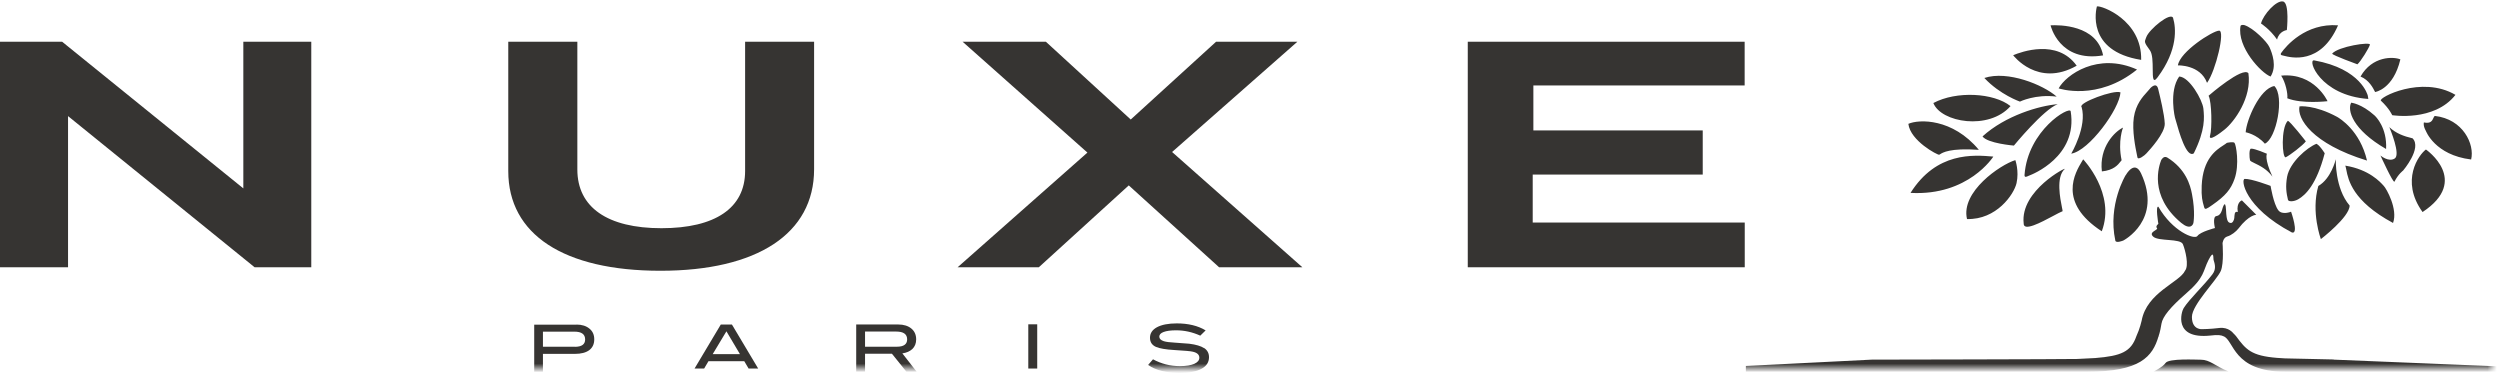
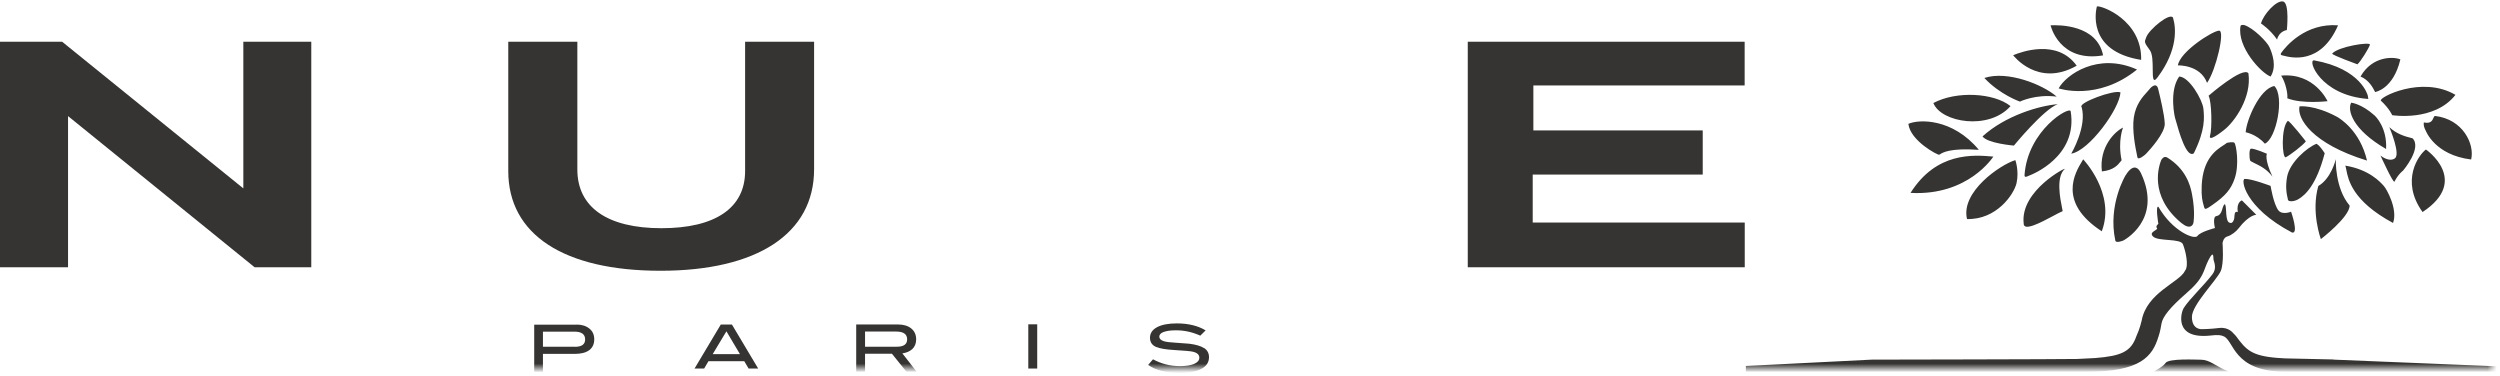
<svg xmlns="http://www.w3.org/2000/svg" width="299" height="45" viewBox="0 0 299 45" fill="none">
  <path d="M29.102 4.991V22.532L7.43 4.991H0V31.965H8.138V13.886L30.316 31.855L30.451 31.965H37.229V4.991H29.102Z" fill="#363432" />
  <path d="M89.115 20.46C89.115 24.863 85.563 27.293 79.111 27.293C72.659 27.293 69.051 24.803 69.051 20.271V4.991H60.789V20.46C60.789 28.04 67.421 32.383 78.988 32.383C90.554 32.383 97.366 27.96 97.366 20.241V4.991H89.115V20.46Z" fill="#363432" />
-   <path d="M155.166 4.991H145.443L135.236 14.294L125.086 4.991H115.127L130.055 18.249L114.531 31.965H124.243L135 22.173L145.803 31.965H155.762L140.182 18.179L155.166 4.991Z" fill="#363432" />
  <path d="M183.312 20.878H203.646V15.599H183.391V10.22H208.66V4.991H175.545V31.965H208.671V26.616H183.312V20.878Z" fill="#363432" />
  <mask id="mask0_4486_1340" style="mask-type:luminance" maskUnits="userSpaceOnUse" x="0" y="0" width="299" height="45">
    <path d="M298.101 0H0V44.077H298.101V0Z" fill="white" />
  </mask>
  <g mask="url(#mask0_4486_1340)">
    <path d="M263.231 43.021C262.657 43.021 259.375 42.842 259.004 43.41C258.667 43.898 257.588 44.436 257.588 44.436H266.547C264.939 43.788 264.31 43.021 263.231 43.021Z" fill="#363432" />
    <path d="M279.092 42.992L273.281 42.862C272.887 42.842 272.561 42.822 272.337 42.802C269.245 42.553 268.616 41.816 267.424 40.193C267.357 40.103 267.29 40.033 267.222 39.973C267.155 39.904 267.11 39.864 267.11 39.864C267.11 39.864 266.548 39.087 265.424 39.226C264.288 39.366 263.389 39.366 263.389 39.366C263.389 39.366 262.153 39.505 262.153 37.902C262.153 36.457 265.12 33.509 265.603 32.413C266.008 31.487 265.817 29.086 265.817 29.086C265.817 29.086 265.884 28.419 266.39 28.279C266.885 28.14 267.447 27.682 267.717 27.333C268.987 25.669 269.852 25.689 269.852 25.689L268.133 23.966C268.133 23.966 267.447 24.165 267.638 25.361C267.2 25.191 267.256 25.799 267.222 26.078C267.188 26.357 267.009 26.715 266.761 26.666C266.514 26.606 266.289 26.556 266.233 25.112C266.165 23.667 265.795 24.972 265.795 24.972C265.795 24.972 265.637 25.779 265.098 25.839C264.569 25.889 264.907 27.273 264.907 27.273C264.907 27.273 263.153 27.721 262.816 28.22C262.479 28.718 259.815 27.662 258.14 24.723C257.769 24.604 258.14 26.775 258.14 26.775C258.14 26.775 257.758 27.054 257.971 27.283C258.185 27.512 256.881 27.732 257.533 28.309C258.185 28.887 260.781 28.498 261.073 29.206C261.366 29.913 261.827 31.766 261.332 32.373C260.68 33.788 256.757 34.953 256.139 38.36C256.139 38.36 255.925 39.326 255.509 40.212C254.869 42.065 253.7 42.573 250.597 42.822C250.159 42.852 249.406 42.892 248.417 42.932C247.068 42.972 223.867 43.011 223.867 43.011L208.805 43.769V44.456H249.653C255.948 44.456 257.454 42.663 258.162 40.212H258.275C258.275 40.212 258.207 40.183 258.173 40.193C258.173 40.193 258.353 39.724 258.511 38.718C258.646 37.862 259.623 36.696 261.433 35.122C263.715 33.15 263.445 32.453 264.142 31.088C264.828 29.733 264.693 30.939 264.738 31.068C264.839 31.437 265.143 32.114 264.603 32.812C263.535 34.206 261.86 35.75 261.163 36.856C260.905 37.234 259.848 40.601 264.356 40.133C265.266 40.013 265.682 40.093 265.918 40.212C267.211 40.661 267.009 44.456 273.326 44.456H298.561V43.808L279.115 43.011L279.092 42.992Z" fill="#363432" />
    <path d="M68.758 41.468H64.936V39.665H68.69C69.556 39.665 69.983 39.974 69.983 40.601C69.983 41.179 69.578 41.478 68.758 41.478M68.938 38.828H63.891V44.476H64.936V42.324H68.747C69.5 42.324 70.073 42.175 70.478 41.876C70.871 41.577 71.073 41.149 71.073 40.581C71.073 40.043 70.882 39.615 70.5 39.306C70.118 38.987 69.601 38.818 68.949 38.818" fill="#363432" />
  </g>
  <path d="M86.879 39.625L88.498 42.354H85.238L86.879 39.625ZM86.204 38.818L83.068 44.077H84.215L84.732 43.201H89.015L89.532 44.077H90.678L87.542 38.818H86.216H86.204Z" fill="#363432" />
  <mask id="mask1_4486_1340" style="mask-type:luminance" maskUnits="userSpaceOnUse" x="0" y="0" width="299" height="45">
    <path d="M298.101 0H0V44.077H298.101V0Z" fill="white" />
  </mask>
  <g mask="url(#mask1_4486_1340)">
    <path d="M103.459 41.467V39.654H107.18C108.056 39.654 108.495 39.963 108.495 40.591C108.495 41.168 108.09 41.467 107.27 41.467H103.459ZM109.113 41.746C109.416 41.457 109.574 41.069 109.574 40.591C109.574 40.043 109.383 39.614 109.001 39.296C108.618 38.977 108.09 38.808 107.427 38.808H102.402V44.456H103.459V42.304H106.674L108.405 44.456H109.63L107.921 42.264C108.427 42.194 108.821 42.015 109.113 41.746Z" fill="#363432" />
  </g>
  <path d="M124.052 38.788H122.984V44.077H124.052V38.788Z" fill="#363432" />
  <mask id="mask2_4486_1340" style="mask-type:luminance" maskUnits="userSpaceOnUse" x="0" y="0" width="299" height="45">
    <path d="M298.101 0H0V44.077H298.101V0Z" fill="white" />
  </mask>
  <g mask="url(#mask2_4486_1340)">
    <path d="M144.014 41.637C143.632 41.388 143.036 41.209 142.238 41.109C141.957 41.079 141.372 41.039 140.496 40.979C139.9 40.95 139.473 40.89 139.203 40.81C138.832 40.691 138.652 40.511 138.652 40.262C138.652 40.023 138.821 39.834 139.169 39.705C139.518 39.575 140.012 39.505 140.664 39.505C141.642 39.505 142.609 39.714 143.553 40.143L144.194 39.515C143.272 38.957 142.114 38.678 140.743 38.678C139.72 38.678 138.933 38.838 138.371 39.137C137.809 39.446 137.539 39.864 137.539 40.392C137.539 40.92 137.775 41.278 138.27 41.497C138.697 41.677 139.428 41.806 140.484 41.866C141.665 41.936 142.395 41.995 142.665 42.065C143.182 42.185 143.441 42.424 143.441 42.782C143.441 43.091 143.238 43.33 142.845 43.51C142.44 43.689 141.856 43.788 141.114 43.788C139.967 43.788 138.888 43.51 137.899 42.972L137.314 43.649C138.225 44.286 139.484 44.595 141.114 44.595C142.238 44.595 143.092 44.436 143.699 44.107C144.295 43.788 144.598 43.32 144.598 42.723C144.598 42.255 144.407 41.896 144.036 41.637" fill="#363432" />
  </g>
  <path fill-rule="evenodd" clip-rule="evenodd" d="M273.057 0.179C272.258 3.69251e-05 270.696 1.723 270.415 2.809C270.415 2.809 271.494 3.496 272.337 4.731C272.584 3.705 273.506 3.596 273.506 3.596C273.506 3.596 273.855 0.359 273.057 0.179ZM245.247 3.028C246.248 2.978 250.8 2.939 251.531 6.624C246.27 7.511 245.247 3.028 245.247 3.028ZM237.334 9.323C240.11 8.407 244.359 10.13 245.978 11.555C243.438 11.236 241.583 12.152 241.583 12.152C241.583 12.152 239.2 11.326 237.334 9.333V9.323ZM281.206 12.272C280.711 13.168 281.341 15.489 285.376 17.82C285.511 15.28 284.151 13.945 283.982 13.796C282.431 12.401 281.206 12.282 281.206 12.282V12.272ZM275.024 12.72C274.686 14.135 276.496 17.183 283.094 19.205C282.263 15.609 279.823 14.155 279.531 13.985C276.788 12.501 275.024 12.72 275.024 12.72ZM269.1 19.165C269.021 18.856 268.965 17.76 269.235 17.78C269.651 17.75 271.123 18.388 271.123 18.388C271.123 18.388 270.786 18.976 271.786 21.127C271.141 20.23 270.233 19.796 269.654 19.519C269.346 19.371 269.131 19.269 269.1 19.165ZM240.773 6.604C241.718 6.206 246.057 4.612 248.372 7.859C243.707 10.509 240.773 6.604 240.773 6.604ZM251.385 20.5C251.036 17.591 252.936 15.718 253.914 15.26C253.914 15.26 253.262 16.844 253.745 19.165C253.704 19.208 253.659 19.266 253.606 19.334C253.319 19.702 252.809 20.357 251.385 20.5ZM254.229 20.948C254.229 20.948 252.07 24.474 252.992 28.767C253.059 29.136 253.947 28.767 253.947 28.767C253.947 28.767 258.68 26.327 256.072 20.739C255.285 19.045 254.24 20.948 254.24 20.948H254.229ZM274.124 27.811C268.392 24.783 267.976 21.416 268.47 21.396H268.459C269.257 21.356 271.562 22.233 271.562 22.233C271.562 22.233 271.91 24.384 272.483 25.142C272.944 25.759 274.012 25.321 274.012 25.321C274.012 25.321 274.967 28.02 274.124 27.811ZM266.335 17.083C266.238 17.172 266.093 17.266 265.916 17.38C265.054 17.938 263.463 18.968 263.322 22.213C263.269 23.561 263.405 24.038 263.59 24.686L263.626 24.813C263.716 25.112 263.918 24.992 264.581 24.524C266.166 23.428 266.818 22.631 267.245 21.416C267.875 19.663 267.425 17.272 267.245 17.083C267.088 16.914 266.346 17.083 266.346 17.083H266.335ZM260.872 26.655C256.949 23.398 258.23 19.782 258.477 19.155C258.477 19.155 258.758 18.577 259.197 18.836C261.4 20.191 261.962 22.113 262.164 23.229C262.58 25.37 262.333 26.655 262.333 26.655C262.277 26.915 261.94 27.532 260.872 26.655ZM277.058 17.193C275.912 17.641 273.866 19.424 273.54 21.127C273.326 22.313 273.45 23.09 273.641 23.896C273.697 24.145 274.349 24.135 274.877 23.827C275.743 23.319 277.047 22.093 278.036 18.328C277.35 17.262 277.047 17.203 277.047 17.203L277.058 17.193ZM277.272 22.243C278.823 21.346 279.351 19.075 279.351 19.075L279.362 19.065C279.362 19.065 279.239 22.502 281.015 24.584C281.015 25.958 277.575 28.598 277.575 28.598C277.575 28.598 276.372 25.37 277.272 22.243ZM280.498 19.812C280.545 19.933 280.578 20.102 280.619 20.312C280.853 21.51 281.35 24.055 286.208 26.666C286.815 25.012 285.399 22.532 285.106 22.243C285.091 22.227 285.068 22.202 285.04 22.17C284.685 21.775 283.338 20.273 280.509 19.812H280.498ZM290.142 17.88C289.299 18.497 287.029 21.595 289.738 25.361C295.482 21.566 290.142 17.88 290.142 17.88ZM276.777 7.222C275.912 7.052 277.452 11.425 283.252 11.834C283.218 11.614 283.184 11.425 283.184 11.425C283.184 11.425 282.42 8.228 276.777 7.222ZM285.766 15.209L285.747 15.19H285.758L285.766 15.209ZM286.422 18.946C287.121 18.46 285.876 15.469 285.766 15.209C286.55 15.953 287.498 16.298 288.546 16.545C289.693 17.721 287.411 20.4 287.411 20.4C287.411 20.4 286.849 20.798 286.377 21.725C286.219 21.934 284.702 18.597 284.702 18.597C284.702 18.597 285.691 19.444 286.422 18.946ZM291.21 13.876C291.129 13.899 291.085 14.001 291.031 14.124C290.903 14.413 290.722 14.824 289.895 14.643C289.794 15.101 290.131 15.649 290.131 15.649C290.131 15.649 291.199 18.547 295.549 19.075C295.987 17.252 294.582 14.244 291.21 13.866V13.876ZM293.672 11.345C289.625 8.965 284.387 11.704 284.758 12.043C285.792 13.009 286.107 13.776 286.107 13.776C286.107 13.776 291.131 14.593 293.672 11.345ZM284.061 11.007C284.061 11.007 286.23 10.698 287.085 7.102C286.242 6.754 283.713 6.694 282.319 9.154C283.339 9.564 283.827 10.541 284.025 10.934C284.039 10.961 284.05 10.986 284.061 11.007ZM283.443 5.349C283.33 5.747 282.352 7.351 281.937 7.7V7.69C281.937 7.69 278.947 6.604 278.924 6.415C279.644 5.558 283.555 4.961 283.443 5.349ZM275.777 16.904C275.462 17.362 273.81 18.617 273.382 18.806C272.944 18.995 272.775 15.31 273.619 14.453C273.855 14.433 275.777 16.904 275.777 16.904ZM272.82 6.345C273.405 5.498 275.754 2.739 279.632 3.028C277.556 7.825 273.942 6.876 273.144 6.666C273.082 6.65 273.037 6.638 273.012 6.634C272.641 6.584 272.82 6.345 272.82 6.345ZM271.427 5.638C271.157 5.02 269.504 3.337 268.414 2.998H268.403C268.403 2.998 268.021 2.909 267.965 3.118C267.526 5.618 270.426 8.736 271.562 9.154C272.337 7.939 271.764 6.385 271.427 5.638ZM272.832 9.055C273.36 9.861 273.641 11.236 273.562 11.754C275.316 12.461 278.373 12.102 278.373 12.102C278.373 12.102 276.822 8.666 272.832 9.045V9.055ZM272.011 10.29C270.258 10.588 268.673 14.374 268.583 15.818C268.583 15.818 269.875 16.047 270.876 17.183C272.258 16.585 273.259 11.515 272.011 10.29ZM264.143 11.445L264.146 11.452L264.143 11.455V11.445ZM264.146 11.452C264.536 12.192 264.569 15.422 264.323 16.216C264.098 17.003 265.525 15.928 266.031 15.519C267.234 14.573 269.336 11.654 268.909 8.756C268.213 7.934 264.282 11.334 264.146 11.452ZM265.402 3.666C264.637 3.686 260.714 6.176 260.478 7.819C260.478 7.819 263.154 7.72 263.963 9.911C265.019 8.427 266.155 3.636 265.402 3.666ZM260.636 9.154C261.85 9.194 263.412 11.953 263.524 12.979L263.529 13.022C263.63 14.046 263.775 15.509 262.378 18.338C261.496 18.96 260.59 15.701 260.28 14.591C260.224 14.386 260.187 14.254 260.175 14.234C260.107 14.105 259.388 10.917 260.624 9.164L260.636 9.154ZM258.05 9.244C260.501 5.967 260.253 3.317 259.905 2.172H259.916C259.646 1.345 257.027 3.516 256.701 4.433C256.679 4.494 256.658 4.548 256.637 4.597C256.472 5.014 256.445 5.081 257.129 6.016C257.453 6.466 257.46 7.455 257.465 8.275C257.471 9.272 257.477 10.02 258.05 9.244ZM250.789 0.767C250.71 1.066 249.44 6.106 256.083 7.162C256.184 2.401 251.328 0.628 250.789 0.767ZM256.824 10.958C256.942 10.827 257.05 10.709 257.14 10.598H257.129C257.129 10.598 257.893 9.702 258.118 10.638C258.122 10.658 258.137 10.719 258.159 10.812C258.32 11.467 258.875 13.729 258.905 14.792C258.936 15.929 257.129 17.893 256.757 18.297C256.732 18.325 256.713 18.346 256.701 18.358C256.533 18.557 255.701 19.215 255.634 18.806C255.625 18.749 255.603 18.65 255.576 18.517C255.408 17.704 254.975 15.62 255.206 14.045C255.439 12.48 256.255 11.582 256.824 10.958ZM249.148 19.055C249.111 19.119 249.068 19.191 249.021 19.268C248.18 20.664 246.05 24.199 251.373 27.662C253.071 23.149 249.148 19.055 249.148 19.055ZM242.032 26.725C241.583 22.771 247.316 19.862 246.933 20.221L246.922 20.231C245.878 21.197 246.404 23.789 246.614 24.827C246.665 25.073 246.697 25.232 246.686 25.261C246.451 25.349 246.036 25.571 245.547 25.832C244.1 26.605 242.008 27.723 242.032 26.725ZM241.021 19.155C239.256 19.693 234.479 22.93 235.254 26.197C238.761 26.297 240.863 23.269 241.178 21.904C241.504 20.43 241.032 19.145 241.032 19.145L241.021 19.155ZM238.402 18.727C236.007 18.517 231.601 18.159 228.499 23.07C235.434 23.448 238.402 18.727 238.402 18.727ZM228.24 14.812C229.51 14.244 233.523 14.135 236.671 17.92C233.211 17.678 232.319 18.26 232.027 18.451C231.982 18.481 231.951 18.501 231.927 18.508C231.736 18.557 228.476 16.844 228.24 14.812ZM240.459 12.69C238.458 11.097 233.984 10.848 231.23 12.322C232.141 14.653 237.873 15.629 240.459 12.69ZM246.102 12.461C243.943 12.63 239.852 13.816 237.109 16.316C237.705 17.153 240.863 17.412 240.863 17.412C240.863 17.412 244.404 13.089 246.102 12.461ZM246.214 10.569C247.091 8.955 250.89 6.206 255.589 8.317C250.845 12.152 246.214 10.569 246.214 10.569ZM247.653 13.308C247.54 12.65 242.527 15.549 242.134 20.918C242.116 21.262 242.36 21.15 242.583 21.046C242.638 21.02 242.692 20.995 242.741 20.978C242.988 20.888 248.541 18.736 247.653 13.308ZM253.61 11.047C252.801 10.708 248.563 12.292 248.945 12.79H248.957C249.642 15.121 247.72 18.378 247.72 18.378C249.845 18.039 253.498 13.039 253.61 11.047Z" fill="#363432" />
</svg>